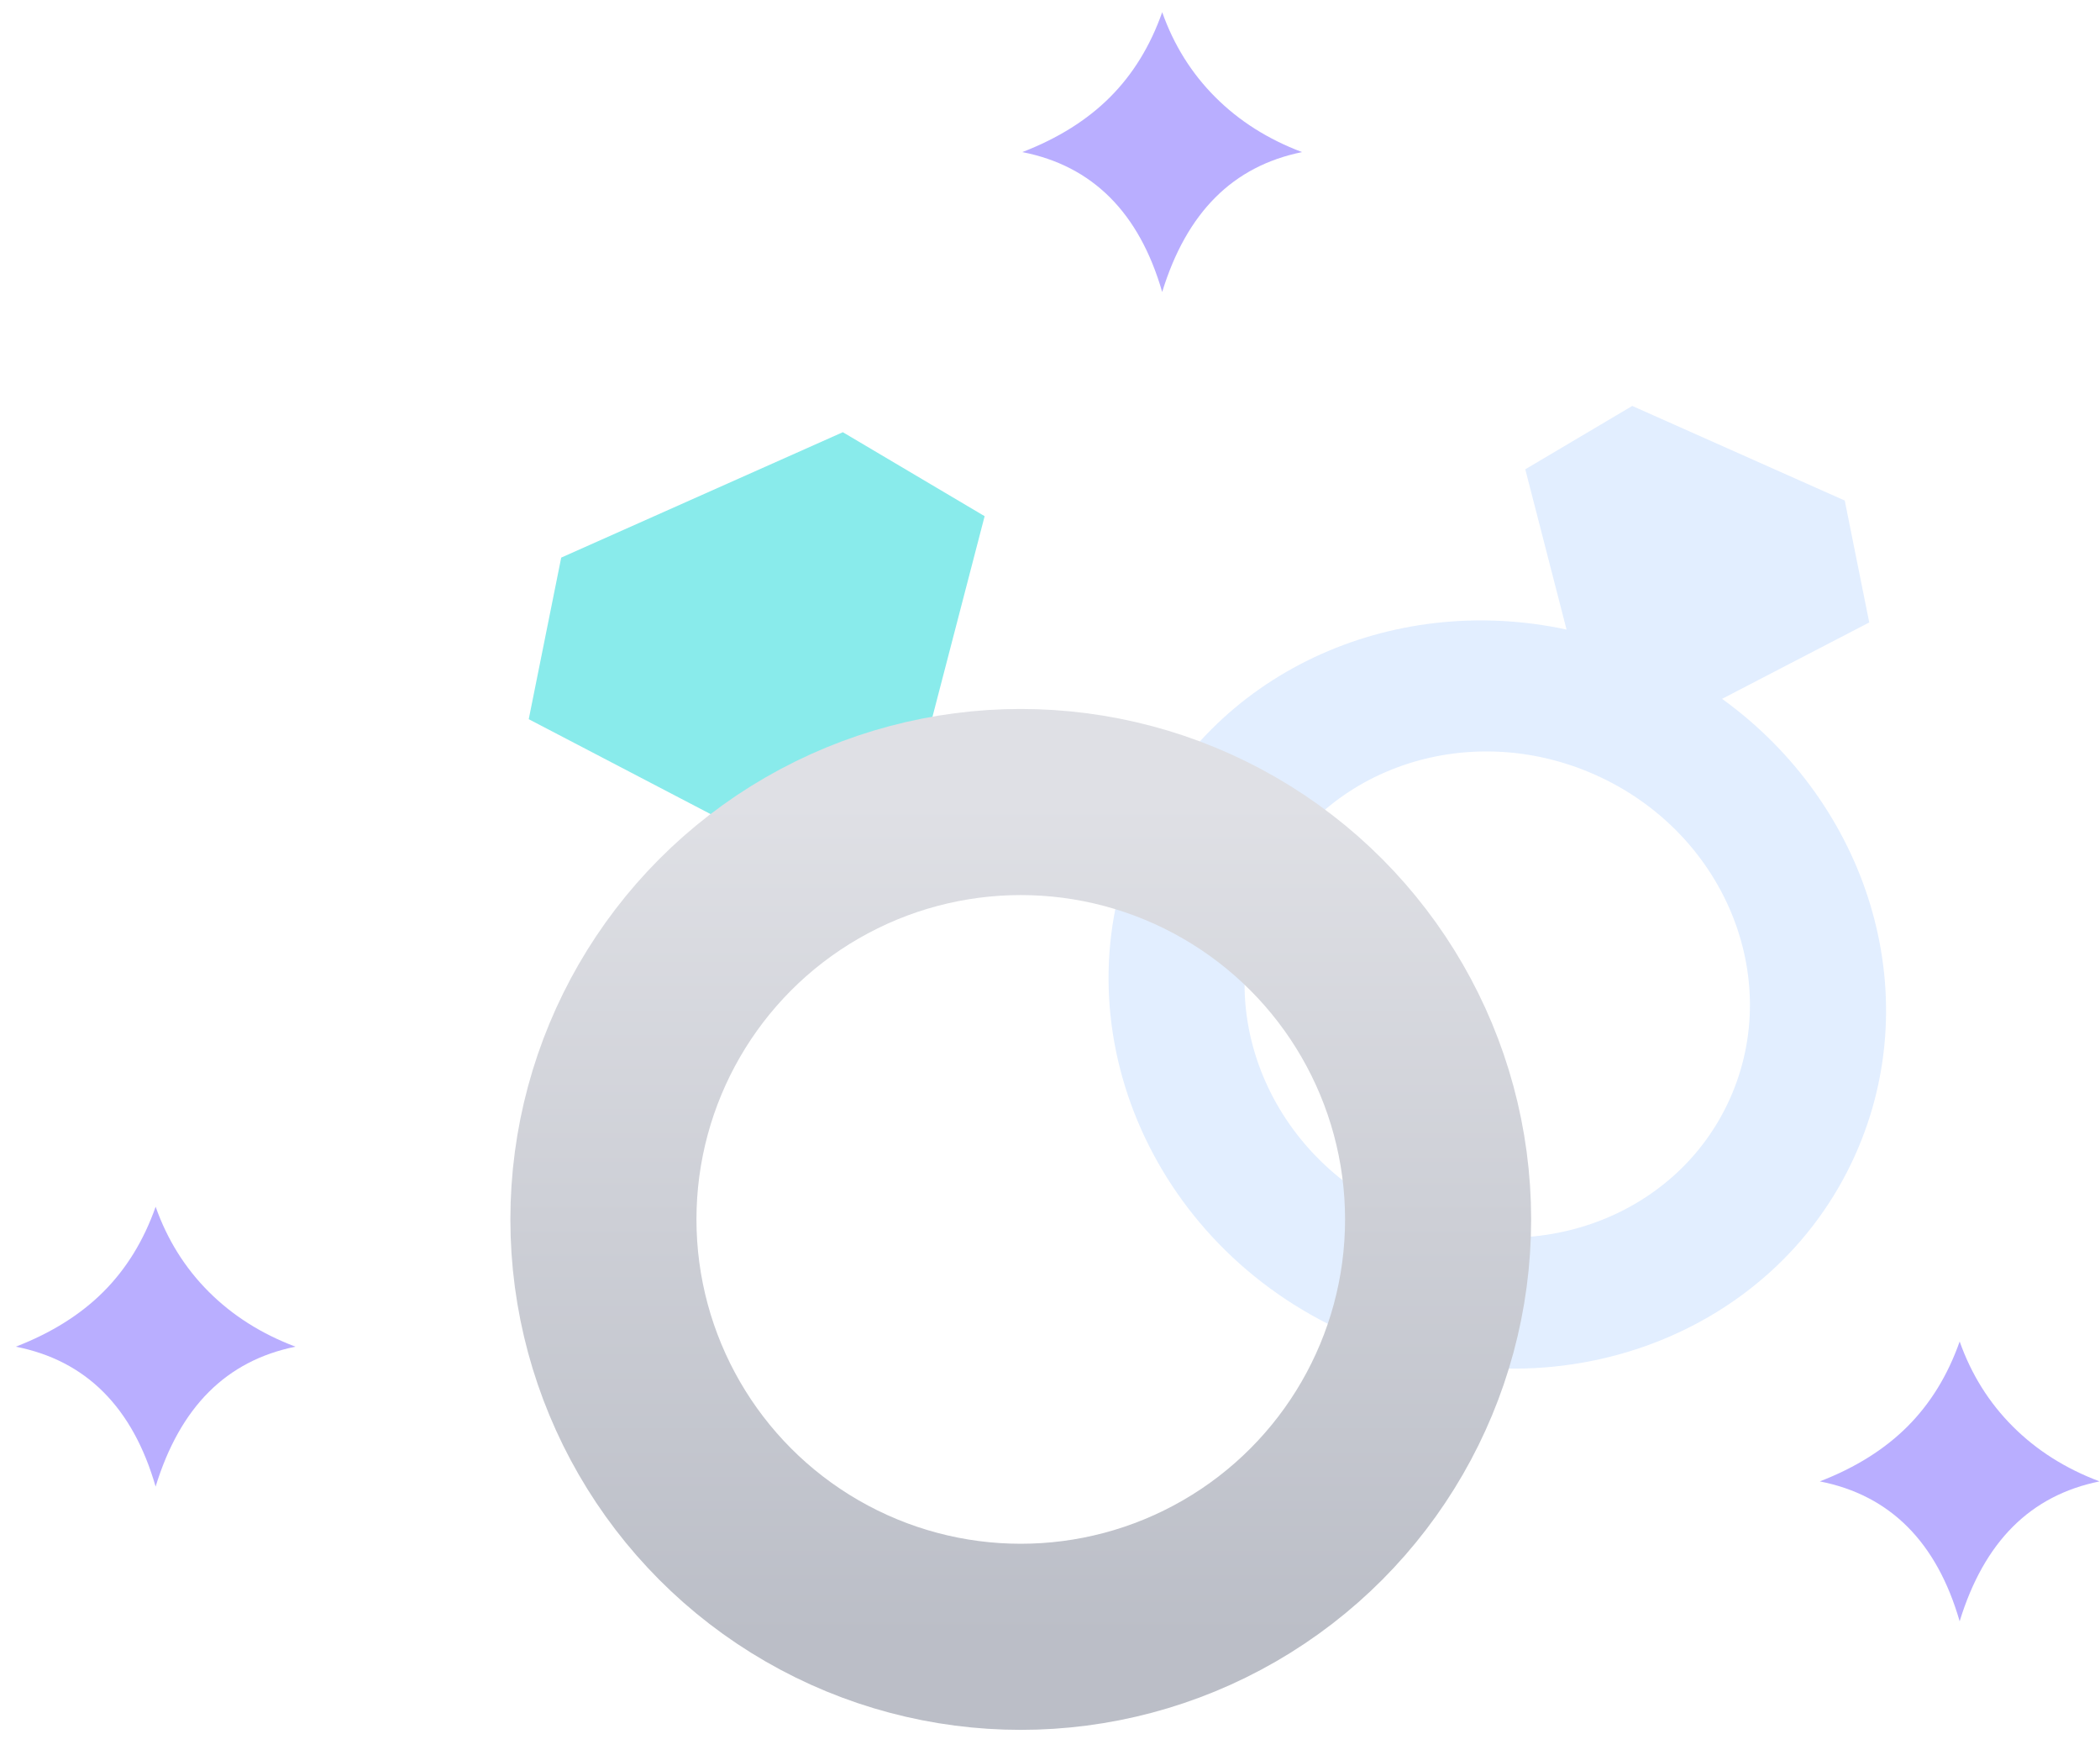
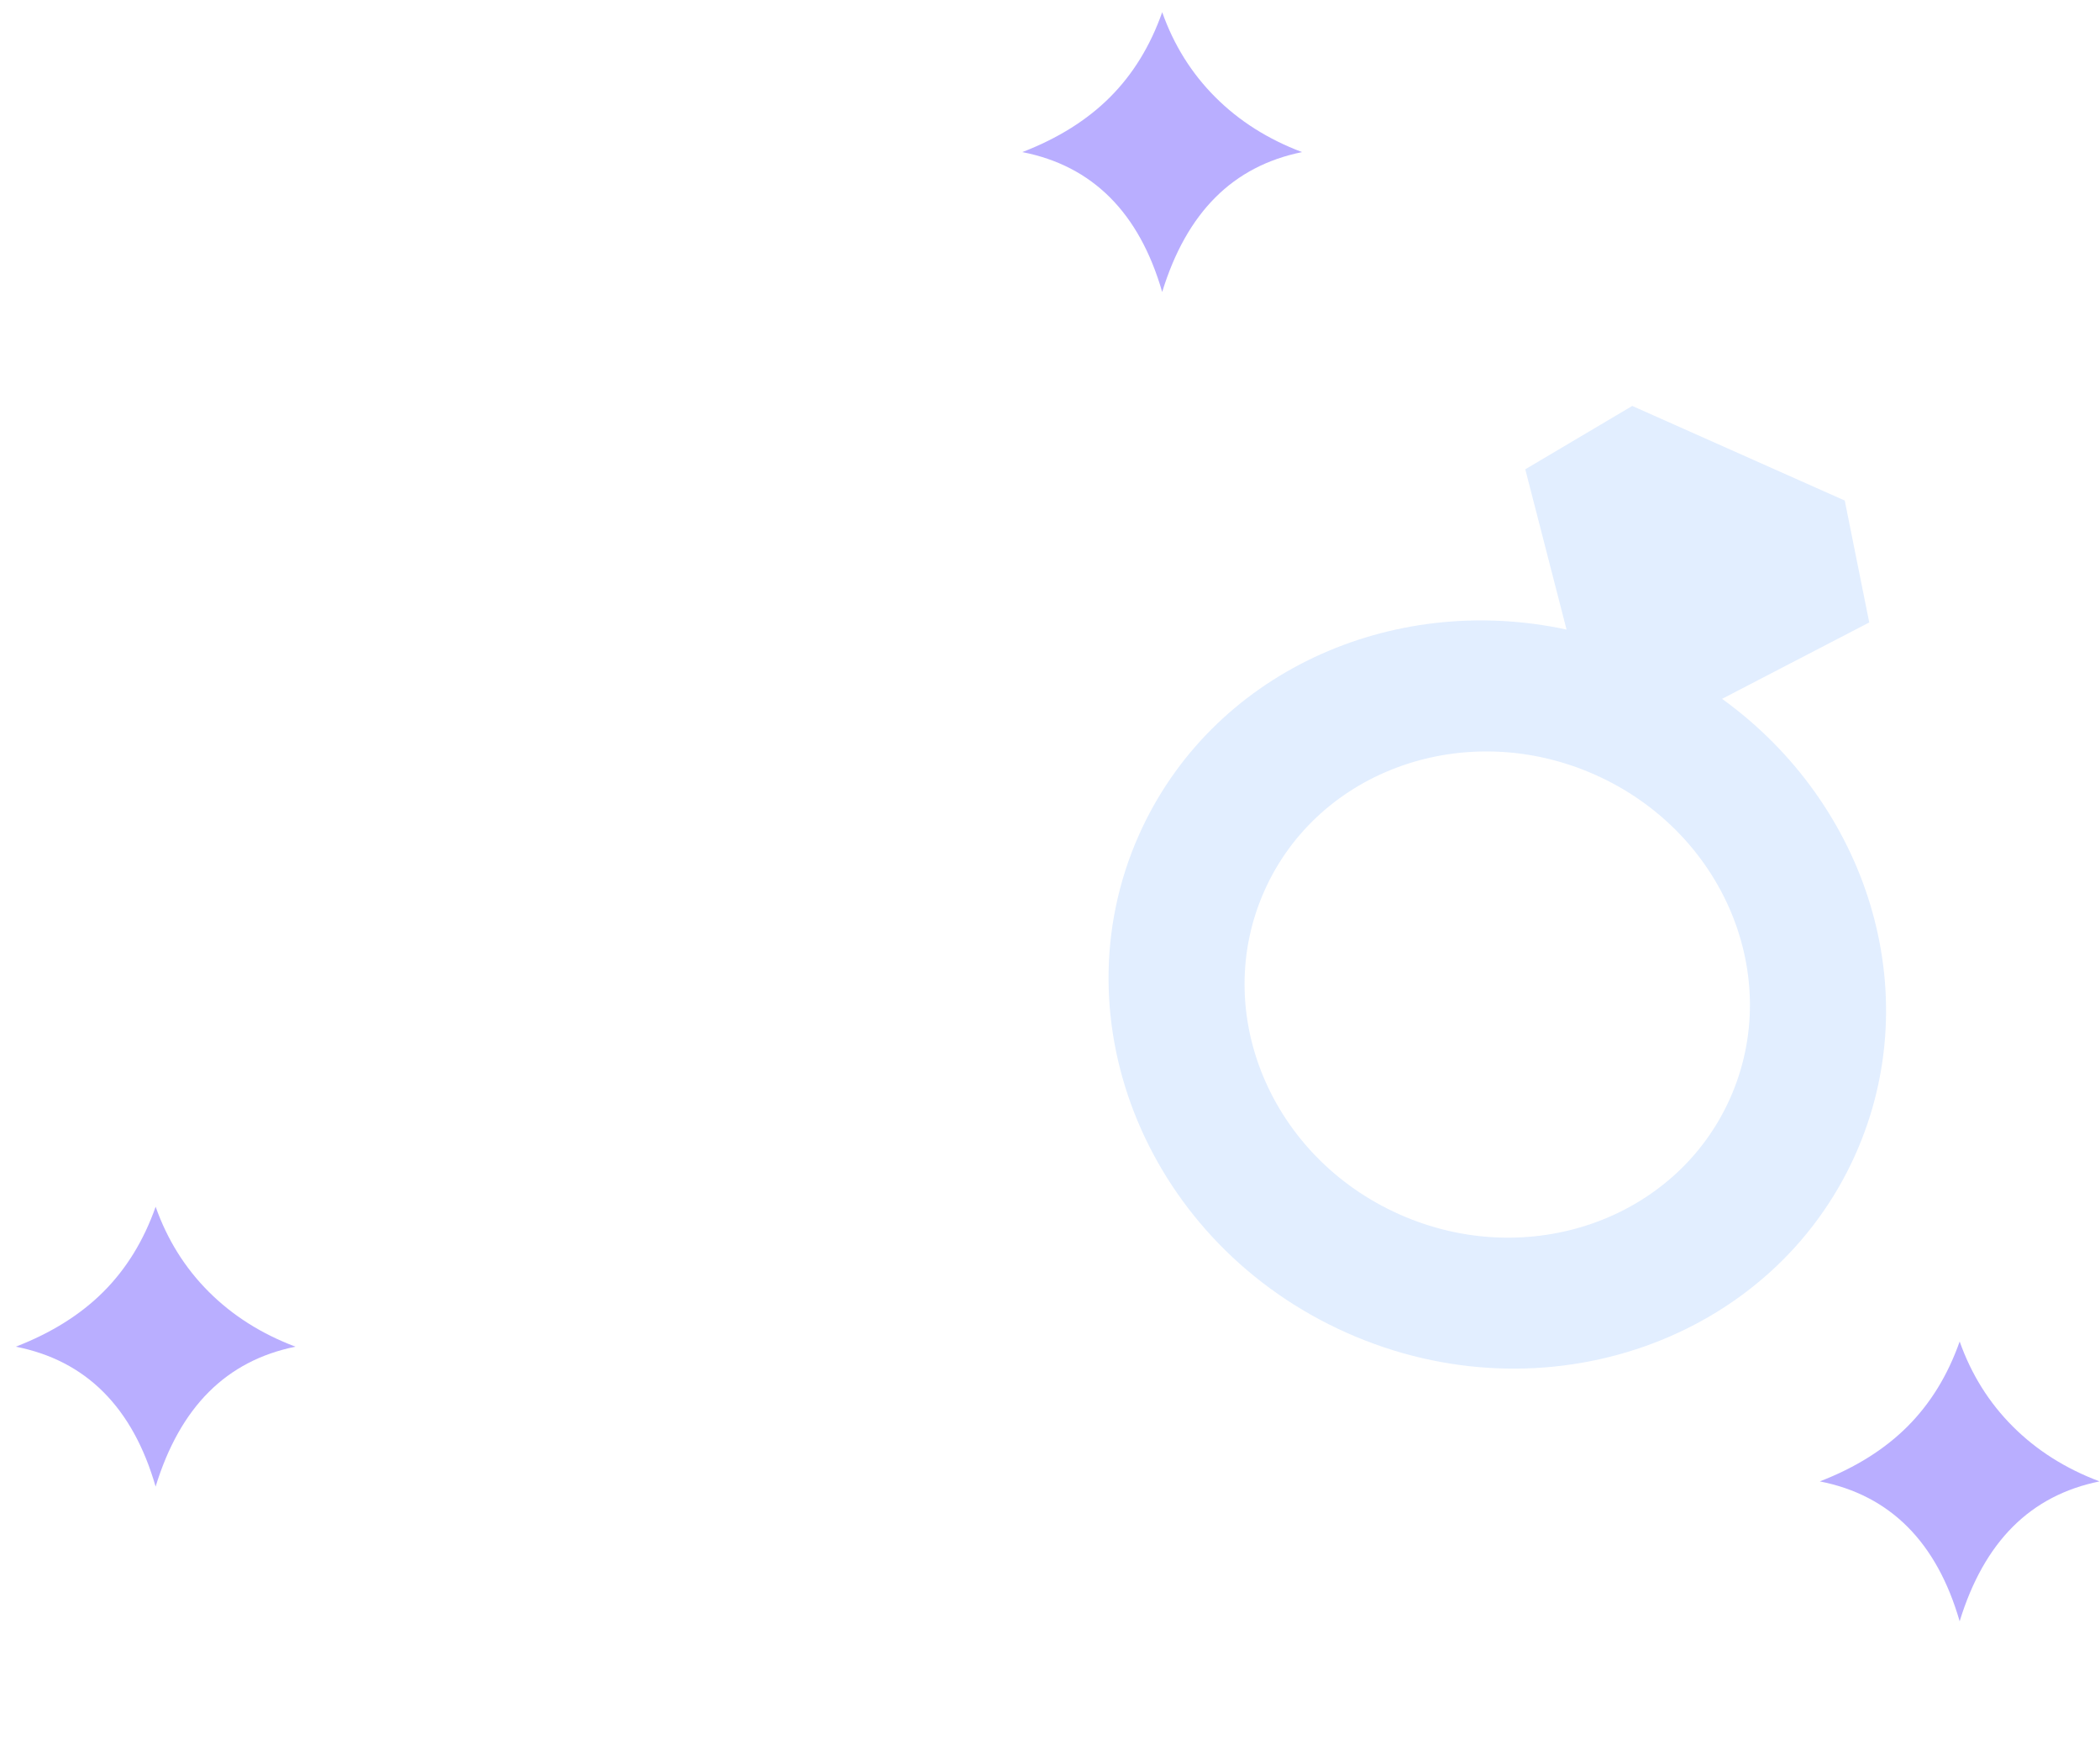
<svg xmlns="http://www.w3.org/2000/svg" width="79" height="66" viewBox="0 0 79 66">
  <defs>
    <linearGradient id="4mpylcpvaa" x1="50%" x2="50%" y1="0%" y2="100%">
      <stop offset="0%" stop-color="#DFE0E5" />
      <stop offset="100%" stop-color="#BBBEC7" />
    </linearGradient>
  </defs>
  <g fill="none" fill-rule="evenodd">
    <g>
      <g>
        <g>
          <path fill="#CCE2FF" d="M61.23 24.17c6.615 1.385 11.552 6.944 11.552 13.601 0 7.683-6.596 13.926-14.755 13.926-8.14 0-14.756-6.243-14.756-13.926 0-6.657 4.938-12.216 11.553-13.602l-3.87-4.876 2.707-3.814h8.75l2.707 3.814-3.889 4.876zm-3.203 4.551c5.3 0 9.589 4.049 9.589 9.05 0 5.002-4.29 9.05-9.59 9.05s-9.589-4.048-9.589-9.05c0-5.001 4.29-9.05 9.59-9.05z" opacity=".567" transform="translate(-551, -482) translate(430, 451) translate(121, 31) translate(58.027, 33.588) rotate(24) translate(-58.027, -33.588)" />
          <g transform="translate(-551, -482) translate(430, 451) translate(121, 31) translate(9.758, 10.538)">
-             <path fill="#89EBEB" d="M30.34 17.517c8.768 1.836 14.194 8.437 14.194 17.26 0 10.181-7.838 17.791-18.652 17.791C15.094 52.568 8 45.674 8 35.492c0-8.822 5.084-16.139 13.851-17.975l-5.129-6.462L20.31 6h11.597l3.588 5.055-5.154 6.462zm-4.244 6.033c7.024 0 12.709 5.365 12.709 11.994S33.209 48.79 26.185 48.79c-7.024 0-12.798-6.617-12.798-13.246 0-6.629 5.685-11.994 12.709-11.994z" transform="translate(26.267, 29.284) rotate(-24) translate(-26.267, -29.284)" />
-             <circle cx="28.642" cy="35.329" r="15.7" stroke="url(#4mpylcpvaa)" stroke-width="7" />
-           </g>
+             </g>
          <path fill="#B1A4FF" d="M2.133 46.933c1.31.581 2.575.872 3.793.872s2.435-.29 3.65-.872c-.565 1.184-.848 2.408-.848 3.674s.283 2.522.847 3.768c-1.107-.734-2.278-1.101-3.513-1.101-1.235 0-2.545.367-3.929 1.101.751-1.36 1.126-2.661 1.126-3.903 0-1.243-.375-2.422-1.126-3.539z" opacity=".894" transform="translate(-551, -482) translate(430, 451) translate(121, 31) translate(5.854, 50.654) rotate(-45) translate(-5.854, -50.654)" />
          <path fill="#B1A4FF" d="M70 52c1.31.581 2.574.872 3.793.872 1.218 0 2.434-.29 3.649-.872-.565 1.183-.847 2.408-.847 3.674s.282 2.522.847 3.768c-1.107-.734-2.278-1.101-3.513-1.101-1.236 0-2.545.367-3.929 1.1.75-1.36 1.126-2.66 1.126-3.903 0-1.242-.375-2.422-1.126-3.538z" opacity=".894" transform="translate(-551, -482) translate(430, 451) translate(121, 31) translate(73.721, 55.721) rotate(-45) translate(-73.721, -55.721)" />
          <path fill="#B1A4FF" d="M40 2c1.31.581 2.574.872 3.793.872 1.218 0 2.434-.29 3.649-.872-.565 1.183-.847 2.408-.847 3.674s.282 2.522.847 3.768c-1.107-.734-2.278-1.101-3.513-1.101-1.236 0-2.545.367-3.929 1.1.75-1.36 1.126-2.66 1.126-3.903 0-1.242-.375-2.422-1.126-3.538z" opacity=".894" transform="translate(-551, -482) translate(430, 451) translate(121, 31) translate(43.721, 5.721) rotate(-45) translate(-43.721, -5.721)" />
        </g>
      </g>
    </g>
  </g>
</svg>